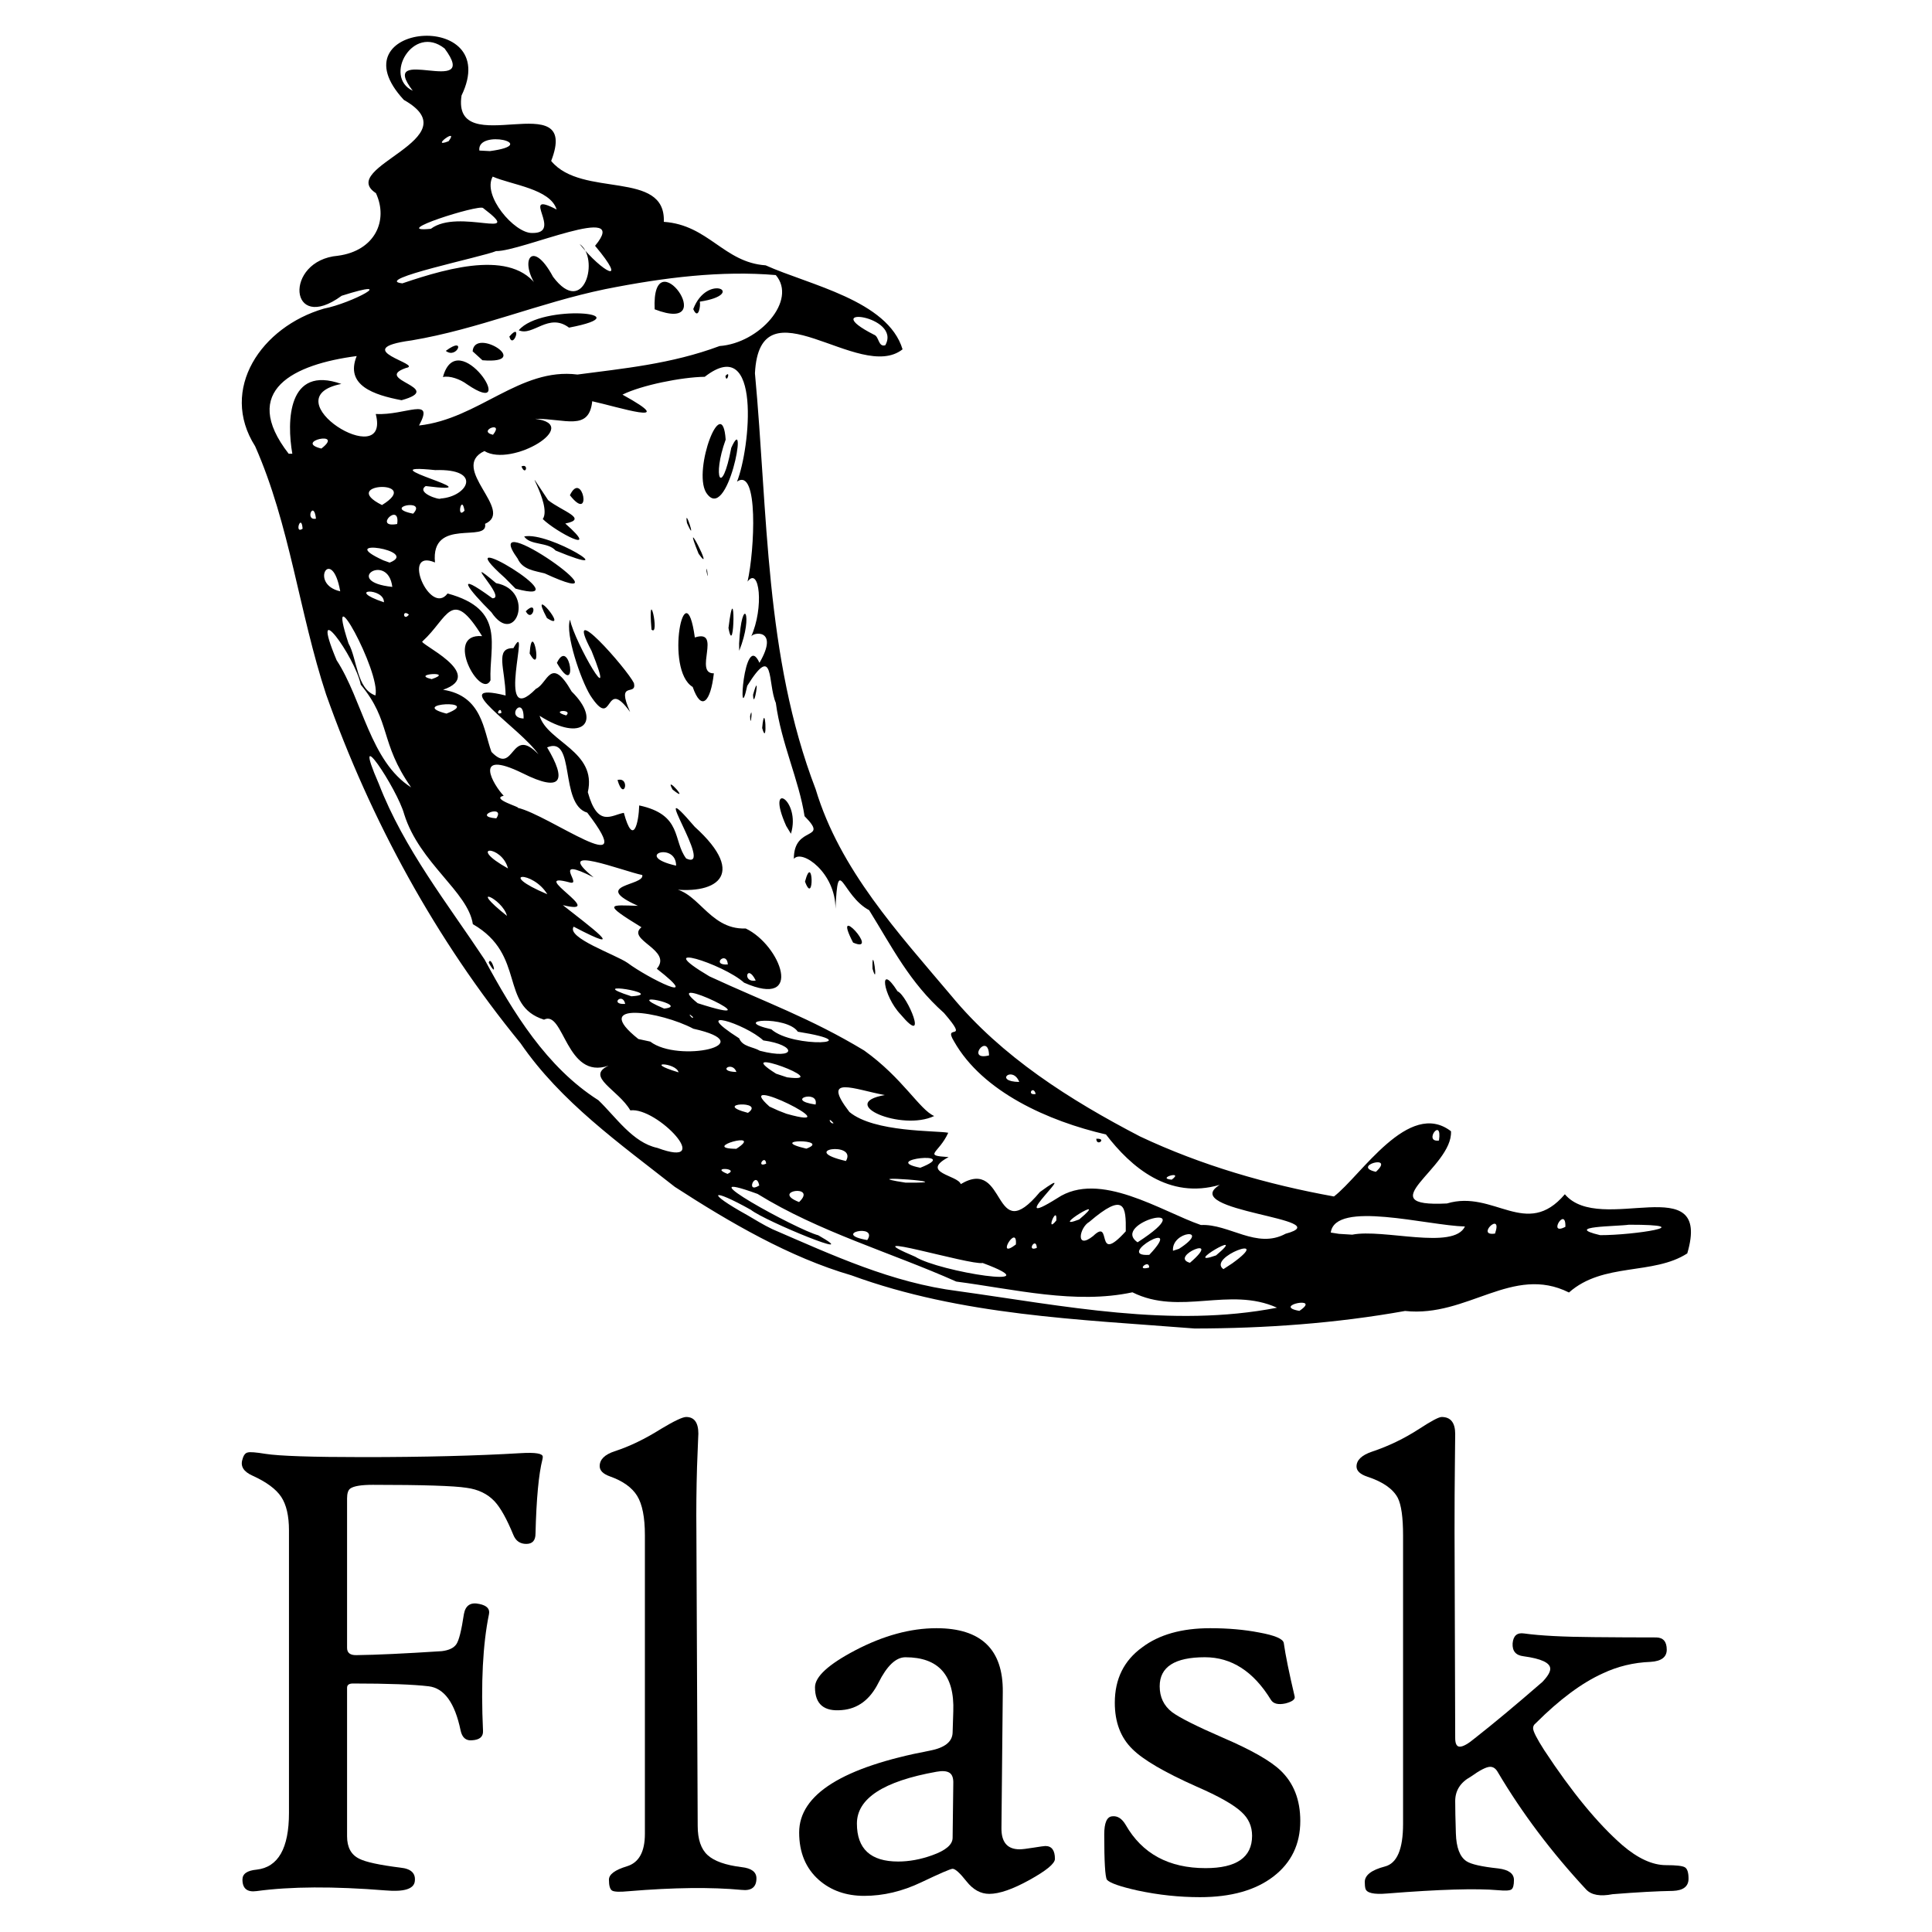
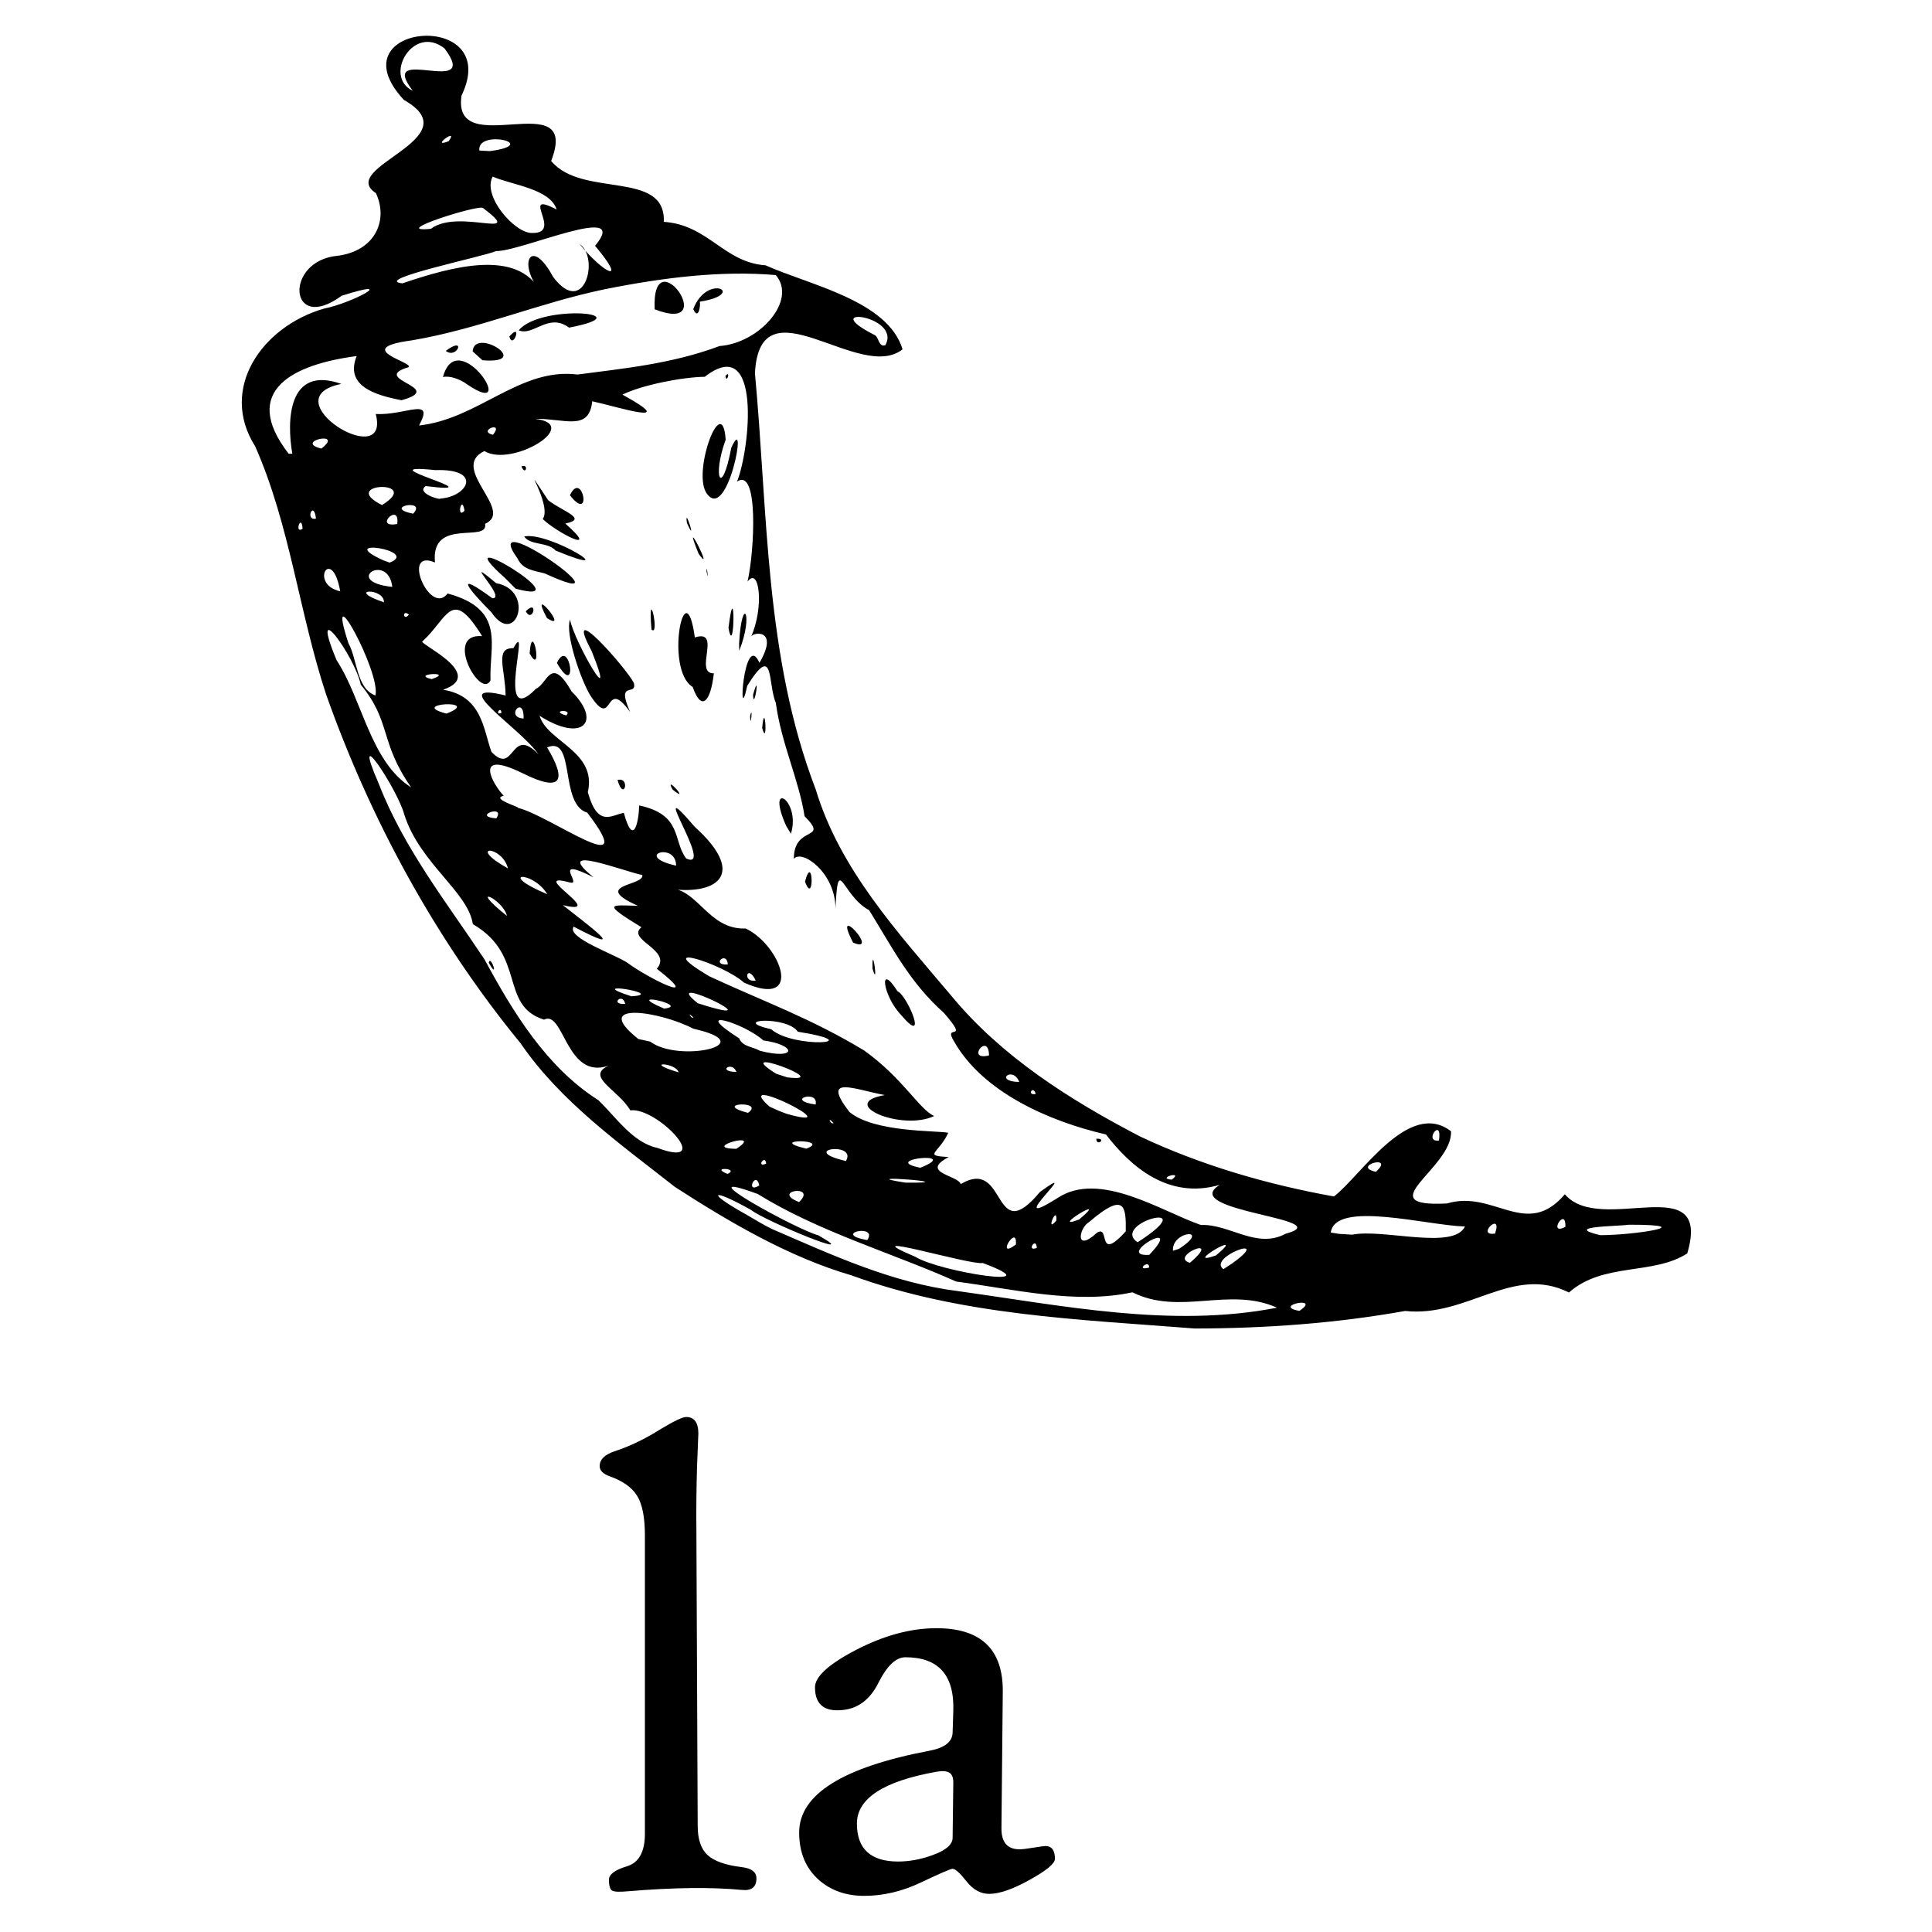
<svg xmlns="http://www.w3.org/2000/svg" width="100%" height="100%" viewBox="0 0 100 100" version="1.1" xml:space="preserve" style="fill-rule:evenodd;clip-rule:evenodd;stroke-linejoin:round;stroke-miterlimit:2;">
  <g transform="matrix(0.293,0,0,0.293,12.515,1.851)">
    <path d="M76.501,203.351C66.752,195.681 56.348,188.331 49.24,177.974C34.28,159.71 22.764,138.569 14.891,116.349C10.131,101.899 8.502,86.408 2.362,72.519C-4.053,62.428 3.466,51.405 14.518,48.199C19.435,47.251 28.086,42.609 17.643,45.931C8.279,52.797 7.377,39.692 16.977,38.861C23.529,37.992 25.941,32.631 23.698,27.805C16.662,23.214 40.753,18.179 28.63,11.332C16.01,-2.289 46.291,-4.91 38.818,10.561C37.032,22.456 59.984,8.376 54.654,22.115C60.069,28.714 74.926,23.62 74.553,32.872C82.439,33.414 85.146,40.045 92.541,40.555C100.218,44.021 114.121,46.747 116.729,55.392C109.119,61.415 91.502,42.949 90.651,59.624C92.953,84.262 92.366,109.641 101.377,133.102C105.639,147.306 115.977,158.487 125.308,169.552C134.241,180.386 146.338,188.018 158.671,194.439C169.486,199.54 181.146,202.919 192.936,205.045C197.715,201.389 206.157,187.795 213.611,193.523C213.971,199.972 198.815,206.994 212.9,206.281C221.178,203.783 226.913,212.675 233.726,204.652C240.004,212.088 259.817,199.905 255.351,215.103C249.309,219 240.501,216.645 234.453,222.008C224.481,217.025 216.541,226.461 205.497,225.271C193.237,227.467 180.759,228.351 168.33,228.369C147.934,226.76 127.108,226.081 107.706,218.98C96.773,215.803 86.108,209.577 76.501,203.351ZM93.725,210.819C104.397,215.429 114.834,220.294 126.532,221.765C145.09,224.342 164.255,228.317 182.878,224.695C174.45,220.89 165.733,226.173 157.337,221.975C147.268,224.139 136.459,221.419 126.217,220.078C114.578,214.894 102.011,211.33 91.11,204.593C77.482,199.618 98.153,210.976 101.834,211.899C110.348,216.73 92.469,209.42 89.945,207.412C82.812,203.41 81.903,204.247 89.24,208.308C90.717,209.172 92.176,210.081 93.725,210.819ZM73.414,196.466C83.76,200.298 73.369,189.194 68.635,189.836C66.536,186.193 60.612,183.891 64.79,181.936C57.277,184.546 56.917,172.016 53.387,173.809C45.435,171.298 50.293,162.404 40.818,156.938C39.954,151.183 31.409,146.194 28.688,137.516C27.485,133.07 19.03,120.313 24.222,132.186C28.642,143.617 36.417,153.413 42.891,163.189C47.913,172.5 53.85,182.237 62.999,188.044C66.086,191.006 69.06,195.537 73.414,196.466ZM43.624,163.751C43.982,162.188 45.514,167.131 43.624,163.751ZM85.807,201.056C88.095,200.03 82.511,199.762 85.807,201.056ZM91.416,203.104C90.836,200.278 88.854,204.686 91.416,203.104ZM98.447,206.033C101.788,202.847 93.288,204.024 98.447,206.033ZM110.492,212.747C112.525,209.746 103.985,211.618 110.492,212.747ZM87.364,196.624C92.555,193.262 80.648,196.577 87.364,196.624ZM92.633,199.252C92.483,197.479 90.757,200.049 92.633,199.252ZM118.979,215.697C123.216,218.372 143.717,221.556 130.881,216.795C128.728,217.247 107.078,210.668 118.979,215.697ZM77.156,183.119C76.744,181.342 70.577,181.151 77.156,183.119ZM89.416,190.274C92.613,188.044 82.792,188.553 89.416,190.274ZM99.734,196.597C104.318,194.871 92.307,194.864 99.734,196.597ZM72.159,177.686C77.129,181.497 92.208,178.176 79.77,175.411C74.114,172.396 61.363,170.33 70.055,177.229L72.159,177.686ZM106.725,198.781C108.797,195.256 98.04,196.766 106.725,198.781ZM96.222,190.436C108.372,193.87 86.003,182.746 93.223,189.168L94.825,189.894L96.222,190.436ZM117.28,202.606C128.788,202.717 106.882,201.018 117.28,202.606ZM67.733,171.028C67.281,168.884 64.895,171.206 67.733,171.028ZM136.746,213.526C137.053,209.656 132.992,216.41 136.746,213.526ZM87.375,183.054C86.676,181.014 83.78,182.969 87.375,183.054ZM68.824,169.682C75.43,169.284 59.775,166.773 68.824,169.682ZM46.846,155.478C46.023,152.308 39.66,149.784 46.846,155.478ZM104.541,192.092C103.332,190.711 103.971,192.392 104.541,192.092ZM140.446,214.129C140.336,212.016 138.491,214.925 140.446,214.129ZM101.363,188.809C102.011,186.089 95.727,187.984 101.363,188.809ZM74.611,171.853C79.529,171.329 66.732,168.531 74.611,171.853ZM119.863,199.972C127.526,196.937 112.395,198.493 119.863,199.972ZM96.328,183.997C105.155,185.133 85.82,177.987 94.386,183.355L96.328,183.997ZM127.009,202.861C135.255,197.938 132.535,214.403 140.997,204.254C149.34,198.16 133.79,211.787 144.07,205.34C151.511,200.363 162.496,207.7 169.435,210.087C174.423,209.845 179.276,214.403 184.395,211.629C194.243,208.974 165.132,207.694 172.762,202.991C163.751,205.615 157.096,199.866 152.661,194.092C142.552,191.757 130.867,186.591 125.819,177.64C123.76,174.286 128.788,178.118 124.041,172.625C117.953,167.21 114.913,161.056 110.825,154.472C105.94,151.869 105.364,144.199 104.874,154.218C104.914,147.894 98.976,143.637 97.525,145.403C97.498,139.314 103.881,142.368 99.415,137.863C98.454,131.552 95.288,124.975 94.339,117.847C92.863,114.414 94.13,107.058 89.292,114.832C87.533,123.051 88.71,104.736 91.45,110.771C95.046,104.612 90.154,105.337 89.958,106.188C92.3,100.99 91.443,93.613 89.344,96.425C90.593,90.912 91.319,76.141 87.481,78.763C89.808,72.996 91.895,52.384 81.784,60.245C77.691,60.303 70.597,61.73 67.249,63.397C77.757,69.191 66.189,65.489 61.906,64.567C61.35,69.929 57.113,67.614 51.816,67.666C60.278,68.712 47.697,76.317 42.852,73.362C36.548,76.37 48.286,83.89 42.976,86.217C43.631,89.716 33.324,84.95 34.129,93.045C28.014,90.467 33.292,102.644 36.352,98.524C46.756,101.343 43.676,107.758 43.937,113.858C42.243,117.408 35.567,105.508 42.452,106.057C37.018,97.235 36.444,102.866 31.931,106.966C30.885,107.261 43.44,112.798 35.56,115.532C42.492,116.605 42.695,122.673 44.108,126.512C48.273,130.852 47.415,121.717 52.406,126.937C49.247,122.286 35.691,113.838 46.605,116.546C46.547,111.871 44.63,108.098 47.978,108.188C51.294,102.192 44.506,122.98 51.974,115.356C54.039,114.454 54.557,109.353 58.271,115.84C63.665,121.15 60.22,124.993 52.608,120.129C53.967,124.752 62.789,126.399 61.129,133.626C62.886,139.982 65.346,137.64 67.49,137.274C69.171,143.447 70.127,138.909 70.205,135.966C77.901,137.615 76.096,142.165 78.508,145.344C83.811,147.736 70.917,129.12 80.02,139.746C89.598,148.397 83.616,152.007 75.018,150.621C80.458,150.182 82.209,157.978 89.018,157.703C95.223,160.658 99.428,171.997 88.73,167.275C85.022,163.927 71.884,159.801 82.616,166.164C92.516,170.754 100.389,173.494 109.942,179.256C116.776,184.134 119.73,189.723 122.32,190.83C116.573,193.575 105.006,188.639 113.597,187.129C108.235,186.154 102.207,183.441 107.339,190.117C111.707,193.766 122.804,193.379 124.799,193.791C123.112,197.506 120.216,197.8 124.864,198.088C119.678,200.854 126.532,201.286 127.009,202.861ZM116.402,172.906C113.244,169.604 112.427,163.425 115.84,168.798C117.593,169.505 121.445,178.903 116.402,172.906ZM150.949,194.851C152.917,194.72 151.007,196.347 150.949,194.851ZM111.421,164.811C111.295,159.821 112.557,168.661 111.421,164.811ZM107.987,160.194C104.012,152.524 112.989,162.365 107.987,160.194ZM66.372,131.475C68.707,130.852 67.523,135.462 66.372,131.475ZM99.493,149.424C100.925,144.042 101.174,153.937 99.493,149.424ZM76.096,133.154C74.449,130.186 79.543,135.941 76.096,133.154ZM96.171,139.589C92.411,131.167 98.839,134.985 97.008,140.968L96.171,139.589ZM61.547,116.499C59.867,113.734 57.088,105.625 57.983,103.148C58.787,107.182 66.556,120.502 61.788,108.667C56.525,98.747 68.086,111.883 69.276,114.362C69.832,116.821 66.025,113.689 68.602,119.462C63.901,112.89 65.829,123.092 61.547,116.499ZM50.849,109.124C51.287,102.696 53.295,113.531 50.849,109.124ZM55.662,110.784C57.957,105.933 59.552,117.546 55.662,110.784ZM44.081,101.827C40.098,97.863 37.214,94.215 44.27,99.368C46.984,99.472 38.229,91.07 44.925,96.699C51.96,97.982 48.396,108.242 44.081,101.827ZM50.162,101.67C52.478,99.375 51.391,103.926 50.162,101.67ZM53.909,102.866C50.397,96.294 58.166,105.625 53.909,102.866ZM46.468,95.759C34.887,85.445 61.017,101.146 48.358,97.667L46.468,95.759ZM79.653,115.035C74.638,112.033 78.319,93.882 80.033,106.293C84.905,104.716 79.764,112.708 83.393,112.629C82.825,117.67 81.197,119.483 79.653,115.035ZM91.927,122.293C92.417,116.821 92.96,126.035 91.927,122.293ZM89.796,120.181C90.345,117.847 89.848,122.934 89.796,120.181ZM48.736,92.371C41.295,82.104 70.361,102.754 53.504,94.974C51.744,94.51 49.62,94.346 48.736,92.371ZM72.375,104.9C71.67,96.256 73.945,106.332 72.375,104.9ZM90.318,116.414C91.704,111.491 90.424,119.672 90.318,116.414ZM49.881,88.453C54.302,87.506 68.203,96.216 55.439,90.939C54.021,89.369 50.993,90.082 49.881,88.453ZM87.852,107.378C88.325,98.538 90.496,102.101 87.873,108.647L87.852,107.378ZM53.171,85.375C54.975,82.732 48.383,73.428 54.118,82.039C56.597,84.007 61.291,85.335 57.146,86.165C63.665,91.914 55.558,87.722 53.171,85.375ZM85.976,104.619C87.22,94.548 87.076,110.517 85.976,104.619ZM49.404,76.076C50.784,75.487 50.136,77.912 49.404,76.076ZM57.963,81.17C60.166,76.546 62.024,86.322 57.963,81.17ZM82.099,94.594C82.079,92.822 82.556,97.177 82.099,94.594ZM80.699,91.502C77.351,83.236 83.818,95.876 80.699,91.502ZM78.645,86.08C78.085,82.666 80.556,90.37 78.645,86.08ZM81.993,80.639C79.692,76.591 84.898,62.788 85.48,71.348C83.053,78.018 84.781,81.746 86.466,72.8C89.593,65.764 85.793,86.696 81.993,80.639ZM85.434,60.114C86.435,58.884 85.656,61.597 85.434,60.114ZM79.687,173.325C78.326,172.135 79.862,174.077 79.687,173.325ZM91.522,179.308C98.106,181.002 98.074,178.287 92.123,177.476C88.925,174.502 78.823,171.343 87.866,177.11C88.462,178.628 90.352,178.588 91.522,179.308ZM68.151,163.783C71.774,166.492 81.811,171.447 73.317,164.818C76.181,161.488 67.836,159.717 70.604,157.487C63.561,153.177 65.044,153.563 69.983,153.701C61.521,149.914 71.205,150.202 70.748,148.26C67.485,147.619 54.537,142.505 62.155,148.679C54.413,144.735 60.31,150.15 57.97,149.581C50.05,147.423 65.019,155.611 56.714,153.577C61.253,157.173 68.936,162.797 58.63,157.382C57.277,159.337 66.007,162.3 68.151,163.783ZM80.529,170.898C95.576,175.744 73.146,164.967 80.529,170.898ZM143.893,209.282C144.089,206.294 141.839,211.832 143.893,209.282ZM150.406,212.023C153.878,208.661 150.55,217.384 156.16,211.199C156.218,206.771 155.991,204.157 149.713,209.537C147.979,210.499 147.209,214.572 150.406,212.023ZM47.024,147.097C45.957,142.905 39.549,142.923 47.024,147.097ZM53.974,151.653C51.391,147.371 44.76,147.776 53.974,151.653ZM93.542,175.514C97.408,178.948 111.283,178.032 98.231,175.94C96.301,173.082 85.964,173.769 93.542,175.514ZM147.927,209.107C153.871,204.116 142.167,211.33 147.927,209.107ZM160.293,217.6C160.331,215.998 157.73,218.3 160.293,217.6ZM160.313,215.357C166.897,208.387 153.937,215.769 160.313,215.357ZM29.917,132.776C24.308,124.772 26.432,121.175 21.018,114.636C19.99,109.634 11.733,98.295 16.748,110.307C21.338,117.336 22.699,128.217 29.917,132.776ZM158.246,213.141C170.364,205.313 153.277,209.734 158.246,213.141ZM167.493,216.763C173.561,211.557 163.654,215.677 167.493,216.763ZM44.963,138.248C46.697,135.665 40.478,137.915 44.963,138.248ZM165.563,214.291C171.435,210.506 164.21,211.087 164.498,214.637L165.563,214.291ZM85.865,164.058C85.663,161.495 82.76,164.274 85.865,164.058ZM90.789,166.89C89.22,163.725 88.383,167.387 90.789,166.89ZM174.986,216.849C182.512,211.42 170.429,215.808 173.41,217.882L174.986,216.849ZM172.103,215.456C178.236,210.322 165.635,217.731 172.103,215.456ZM186.827,225.257C190.942,222.504 181.826,224.368 186.827,225.257ZM48.736,136.385C54.249,137.62 70.779,149.966 61.03,137.242C56.035,135.764 59.03,123.555 53.936,125.713C57.356,131.428 56.746,133.854 49.567,130.258C40.55,125.85 44.499,132.436 46.265,134.254C43.858,134.803 49.443,136.34 48.736,136.385ZM23.608,116.54C24.594,112.452 14.511,94.071 18.847,107.326C20.409,110.105 20.247,115.368 23.608,116.54ZM69.733,144.977C66.889,142.604 69.596,144.638 69.733,144.977ZM76.724,146.606C76.724,142.277 68.995,144.847 76.724,146.606ZM137.341,184.814C136.184,181.857 132.771,184.748 137.341,184.814ZM140.25,186.938C139.818,185.284 138.569,187.259 140.25,186.938ZM164.275,202.076C166.584,200.37 161.391,201.855 164.275,202.076ZM36.156,119.744C42.767,117.186 29.073,117.919 36.156,119.744ZM132.004,180.125C131.927,175.848 127.787,181.191 132.004,180.125ZM33.546,113.655C37.79,112.224 29.616,112.715 33.546,113.655ZM45.865,119.625C45.793,118.22 44.565,120.162 45.865,119.625ZM196.167,211.793C201.626,210.688 214.07,214.572 216.077,210.349C209.446,210.185 193.145,205.666 192.373,211.42L193.825,211.649L196.167,211.793ZM49.782,120.612C49.881,116.277 46.403,120.45 49.782,120.612ZM17.389,98.139C15.918,89.88 11.791,96.889 17.389,98.139ZM25.111,100.081C25.21,97.426 18.042,97.694 25.111,100.081ZM29.525,102.252C28.25,101.218 28.531,103.553 29.525,102.252ZM57.309,120.07C58.618,118.866 54.21,119.181 57.309,120.07ZM26.589,97.361C25.838,91.122 17.637,96.425 26.589,97.361ZM10.745,87.081C10.522,84.203 9.201,88.165 10.745,87.081ZM13.105,85.303C12.72,81.888 11.078,85.733 13.105,85.303ZM26.119,93.07C31.625,90.912 16.093,88.597 24.994,92.665L26.119,93.07ZM200.345,200.69C203.869,197.461 195.872,199.69 200.345,200.69ZM221.394,211.597C222.807,207.426 217.836,212.147 221.394,211.597ZM27.451,86.25C28.034,82.209 23.084,87.054 27.451,86.25ZM8.927,73.839C7.933,68.138 8.07,58.126 17.585,61.507C4.886,64.031 26.38,77.298 23.666,66.822C29.008,67.085 34.116,63.665 31.31,68.849C41.838,67.692 49.13,58.564 59.297,59.846C67.215,58.794 75.873,58.002 84.407,54.811C91.423,54.307 98.178,46.754 94.334,42.275C84.767,41.464 74.748,42.661 64.175,44.767C52.458,47.199 41.813,51.828 29.989,53.817C18.46,55.367 32.304,58.08 29.001,58.688C22.992,60.774 36.175,62.18 28.223,64.383C23.313,63.449 18.199,61.762 20.298,56.582C9.26,58.022 -0.444,62.599 8.279,73.833L8.927,73.839ZM35.535,60.29C38.118,50.757 49.397,68.138 39.772,61.559C38.627,60.695 36.73,59.995 35.535,60.29ZM36.037,55.666C39.772,52.888 38.019,57.23 36.037,55.666ZM40.778,55.745C41.12,51.358 51.641,58.067 42.512,57.322L40.778,55.745ZM47.265,53.137C49.639,50.363 47.953,55.595 47.265,53.137ZM48.927,52.026C52.876,47.285 71.27,48.997 57.806,51.56C54.197,48.84 51.431,53.162 48.927,52.026ZM72.937,48.324C72.343,35.369 84.871,52.921 72.937,48.324ZM79.752,48.284C82.243,41.759 89.423,45.663 80.909,46.97C81.091,47.67 80.654,50.345 79.752,48.284ZM24.765,82.902C32.206,78.344 16.865,78.947 24.765,82.902ZM30.27,84.426C32.88,81.654 24.594,83.301 30.27,84.426ZM14.054,72.924C18.305,69.654 9.019,71.682 14.054,72.924ZM233.818,210.407C233.942,206.614 230.567,212.113 233.818,210.407ZM211.487,195.164C212.121,190.803 208.616,195.544 211.487,195.164ZM239.958,211.879C245.903,211.899 257.972,210.027 245.039,210.034C243.005,210.349 233.21,210.283 239.958,211.879ZM35.11,81.751C39.923,81.424 42.636,76.447 34.174,76.729C21.063,75.376 45.741,81.222 32.493,79.548C30.716,80.725 35.004,82.079 35.11,81.751ZM39.347,83.897C38.843,80.81 37.855,85.537 39.347,83.897ZM44.375,70.491C46.461,67.902 41.484,69.798 44.375,70.491ZM28.367,43.739C36.96,40.823 48.704,37.54 52.759,45.179C48.632,40.216 51.092,35.324 54.989,42.589C60.501,49.933 63.26,39.248 59.676,36.782C63.764,41.856 68.406,44.257 62.409,37.104C68.93,29.263 49.364,38.13 44.918,38.038C42.78,38.999 22.829,43.125 28.367,43.739ZM33.402,34.102C38.301,30.408 50.345,36.305 42.616,30.426C41.858,29.76 25.694,34.886 33.402,34.102ZM51.261,34.84C56.989,34.984 48.79,27.137 55.616,30.694C54.498,27.033 47.665,26.346 44.324,24.882C42.434,28.23 48.167,34.886 51.261,34.84ZM36.534,18.629C38.516,15.943 33.056,19.997 36.534,18.629ZM43.833,20.375C53.072,19.153 41.478,16.4 41.968,20.278L43.833,20.375ZM30.205,9.717C23.698,1.223 42.44,11.143 35.828,2.249C30.264,-2.177 24.922,7.24 30.205,9.717ZM113.676,54.674C116.659,49.389 101.363,47.546 111.668,52.802C112.616,53.117 112.402,55.039 113.676,54.674Z" style="fill-rule:nonzero;" />
    <g transform="matrix(1,0,0,1,0,244)">
-       <path d="M53.108,7.495C52.448,10.101 52.039,14.474 51.886,20.612C51.886,21.818 51.343,22.421 50.254,22.421C49.165,22.421 48.407,21.895 47.978,20.846C46.812,18.008 45.707,16.029 44.654,14.899C43.412,13.58 41.76,12.781 39.699,12.51C37.484,12.159 31.966,11.984 23.144,11.984C21.124,11.984 19.801,12.199 19.181,12.628C18.792,12.899 18.598,13.482 18.598,14.377L18.598,40.786C18.598,41.68 19.161,42.105 20.286,42.069C23.747,42.029 28.76,41.793 35.326,41.368C36.61,41.211 37.476,40.794 37.922,40.113C38.372,39.433 38.809,37.677 39.234,34.838C39.504,33.283 40.42,32.68 41.974,33.032C43.295,33.304 43.862,33.907 43.667,34.838C42.577,40.126 42.225,47.005 42.614,55.477C42.655,56.486 42.015,57.032 40.691,57.11C39.602,57.227 38.922,56.643 38.65,55.36C37.643,50.503 35.764,47.907 33.027,47.575C30.286,47.247 25.824,47.081 19.646,47.081C18.947,47.081 18.598,47.332 18.598,47.838L18.598,74.073C18.598,76.017 19.315,77.34 20.752,78.037C21.882,78.62 24.31,79.146 28.039,79.612C29.946,79.806 30.78,80.644 30.55,82.118C30.314,83.401 28.606,83.907 25.416,83.635C16.205,82.895 8.606,82.936 2.623,83.754C0.95,83.984 0.117,83.304 0.117,81.713C0.117,80.7 0.95,80.118 2.623,79.963C6.432,79.534 8.335,76.191 8.335,69.936L8.335,20.028C8.335,17.466 7.877,15.494 6.966,14.113C6.051,12.733 4.35,11.478 1.865,10.352C0.31,9.652 -0.272,8.701 0.117,7.495C0.31,6.758 0.622,6.348 1.047,6.272C1.436,6.154 2.468,6.231 4.136,6.506C6.586,6.894 12.359,7.089 21.452,7.089C32.181,7.089 41.448,6.854 49.262,6.389C51.865,6.231 53.169,6.446 53.169,7.028C53.169,7.187 53.149,7.34 53.108,7.495Z" style="fill-rule:nonzero;" />
      <path d="M90.915,81.502C90.915,83.057 90.04,83.737 88.292,83.542C82.932,83.036 76.284,83.113 68.356,83.773C66.761,83.931 65.782,83.89 65.41,83.66C65.041,83.425 64.858,82.785 64.858,81.732C64.858,80.802 65.915,80.016 68.033,79.372C70.154,78.733 71.21,76.818 71.21,73.632L71.21,20.871C71.21,17.721 70.753,15.409 69.842,13.931C68.927,12.454 67.324,11.308 65.032,10.494C63.826,10.065 63.223,9.462 63.223,8.684C63.223,7.518 64.097,6.644 65.846,6.061C68.49,5.206 71.231,3.887 74.069,2.097C76.401,0.696 77.879,0 78.498,0C79.935,0 80.657,0.988 80.657,2.971C80.657,2.818 80.579,4.761 80.421,8.801C80.308,12.648 80.268,16.437 80.308,20.17L80.538,72.23C80.538,74.603 81.122,76.324 82.288,77.393C83.454,78.461 85.457,79.17 88.292,79.519C90.04,79.712 90.915,80.373 90.915,81.502Z" style="fill-rule:nonzero;" />
      <path d="M143.644,78.064C143.644,78.882 142.158,80.113 139.186,81.765C136.211,83.417 133.83,84.243 132.044,84.243C130.526,84.243 129.187,83.506 128.021,82.028C126.855,80.551 126.036,79.814 125.571,79.814C125.222,79.814 123.376,80.611 120.032,82.202C116.692,83.797 113.328,84.595 109.947,84.595C106.761,84.595 104.097,83.66 101.96,81.798C99.628,79.736 98.462,76.939 98.462,73.4C98.462,66.676 106.158,61.858 121.55,58.943C124.19,58.437 125.534,57.368 125.571,55.736L125.689,52.004C125.923,45.631 123.105,42.445 117.235,42.445C115.563,42.445 113.98,43.939 112.481,46.931C110.988,49.927 108.838,51.538 106.04,51.773C102.854,52.081 101.259,50.741 101.259,47.749C101.259,45.882 103.631,43.709 108.372,41.218C113.348,38.616 118.13,37.312 122.716,37.312C130.604,37.312 134.51,41.065 134.433,48.566L134.198,72.583C134.162,75.11 135.231,76.372 137.405,76.372C137.834,76.372 138.651,76.276 139.854,76.081C141.061,75.887 141.761,75.789 141.956,75.789C143.081,75.789 143.644,76.55 143.644,78.064ZM125.689,64.773C125.729,63.801 125.502,63.157 125.016,62.85C124.53,62.539 123.765,62.477 122.716,62.672C113.348,64.344 108.664,67.396 108.664,71.826C108.664,76.295 111.093,78.53 115.951,78.53C117.895,78.53 119.899,78.162 121.955,77.425C124.368,76.567 125.571,75.539 125.571,74.332L125.689,64.773Z" style="fill-rule:nonzero;" />
-       <path d="M186.988,71.357C186.988,75.478 185.4,78.754 182.235,81.182C179.068,83.611 174.744,84.826 169.263,84.826C165.611,84.826 161.955,84.438 158.303,83.66C155.154,82.96 153.327,82.32 152.822,81.737C152.51,81.19 152.356,78.531 152.356,73.749C152.356,71.688 152.822,70.62 153.757,70.543C154.688,70.425 155.485,70.932 156.145,72.057C159.06,77.15 163.764,79.697 170.255,79.697C175.732,79.697 178.473,77.79 178.473,73.98C178.473,72.312 177.854,70.911 176.607,69.785C175.246,68.502 172.607,67.005 168.68,65.296C163.004,62.77 159.214,60.555 157.311,58.648C155.25,56.628 154.222,53.907 154.222,50.486C154.222,46.287 155.834,43.025 159.06,40.693C162.052,38.437 166.056,37.312 171.068,37.312C174.218,37.312 177.093,37.563 179.7,38.069C182.498,38.575 183.955,39.195 184.072,39.935C184.38,42.109 185.024,45.259 185.996,49.381C186.113,49.883 185.566,50.292 184.364,50.603C183.08,50.875 182.226,50.66 181.797,49.964C178.728,44.947 174.842,42.441 170.137,42.441C164.813,42.441 162.15,44.15 162.15,47.571C162.15,49.477 162.87,50.992 164.307,52.117C165.591,53.089 168.602,54.608 173.344,56.668C178.319,58.805 181.7,60.729 183.49,62.437C185.822,64.652 186.988,67.628 186.988,71.357Z" style="fill-rule:nonzero;" />
-       <path d="M255.575,81.559C255.575,82.919 254.66,83.64 252.834,83.717C250.113,83.758 246.554,83.951 242.166,84.3C239.988,84.729 238.433,84.458 237.502,83.486C231.36,76.879 226.15,69.96 221.874,62.729C221.526,62.11 221.08,61.798 220.534,61.798C219.874,61.798 218.729,62.381 217.097,63.547C215.267,64.556 214.356,65.996 214.356,67.859C214.356,69.182 214.392,71.085 214.473,73.576C214.551,76.061 215.17,77.692 216.336,78.47C217.153,79.017 219.041,79.442 221.991,79.754C223.818,79.988 224.733,80.668 224.733,81.794C224.733,82.689 224.587,83.244 224.295,83.454C224.004,83.668 223.234,83.717 221.991,83.6C218.105,83.252 211.538,83.446 202.288,84.183C199.956,84.377 198.692,84.085 198.497,83.308C198.421,83.037 198.38,82.649 198.38,82.142C198.38,80.94 199.567,80.024 201.939,79.406C204.077,78.858 205.145,76.352 205.145,71.883L205.145,20.928C205.145,17.742 204.834,15.527 204.21,14.284C203.356,12.689 201.566,11.445 198.846,10.551C197.567,10.126 196.923,9.523 196.923,8.745C196.923,7.616 197.838,6.741 199.663,6.122C202.579,5.15 205.356,3.81 207.999,2.098C210.138,0.701 211.461,0 211.963,0C213.559,0 214.356,1.008 214.356,3.033C214.356,2.758 214.336,4.685 214.295,8.802C214.259,11.64 214.239,15.45 214.239,20.231L214.356,56.725C214.356,57.737 214.627,58.239 215.17,58.239C215.753,58.239 216.648,57.737 217.854,56.725C221.08,54.198 225.045,50.895 229.745,46.814C230.68,45.843 231.145,45.065 231.145,44.482C231.145,43.434 229.571,42.693 226.425,42.268C225.064,42.109 224.421,41.353 224.497,39.992C224.615,38.632 225.296,38.049 226.538,38.243C229.34,38.632 233.421,38.847 238.781,38.887C242.514,38.923 246.226,38.944 249.919,38.944C251.121,38.985 251.725,39.701 251.725,41.102C251.725,42.421 250.773,43.142 248.87,43.26C245.874,43.373 243.056,44.053 240.417,45.3C236.724,46.968 232.777,49.903 228.579,54.102C228.271,54.336 228.113,54.627 228.113,54.976C228.113,55.519 228.773,56.823 230.097,58.883C234.955,66.268 239.542,71.843 243.854,75.615C246.615,77.985 249.198,79.17 251.607,79.17C253.396,79.17 254.505,79.296 254.93,79.551C255.361,79.803 255.575,80.474 255.575,81.559Z" style="fill-rule:nonzero;" />
    </g>
  </g>
</svg>